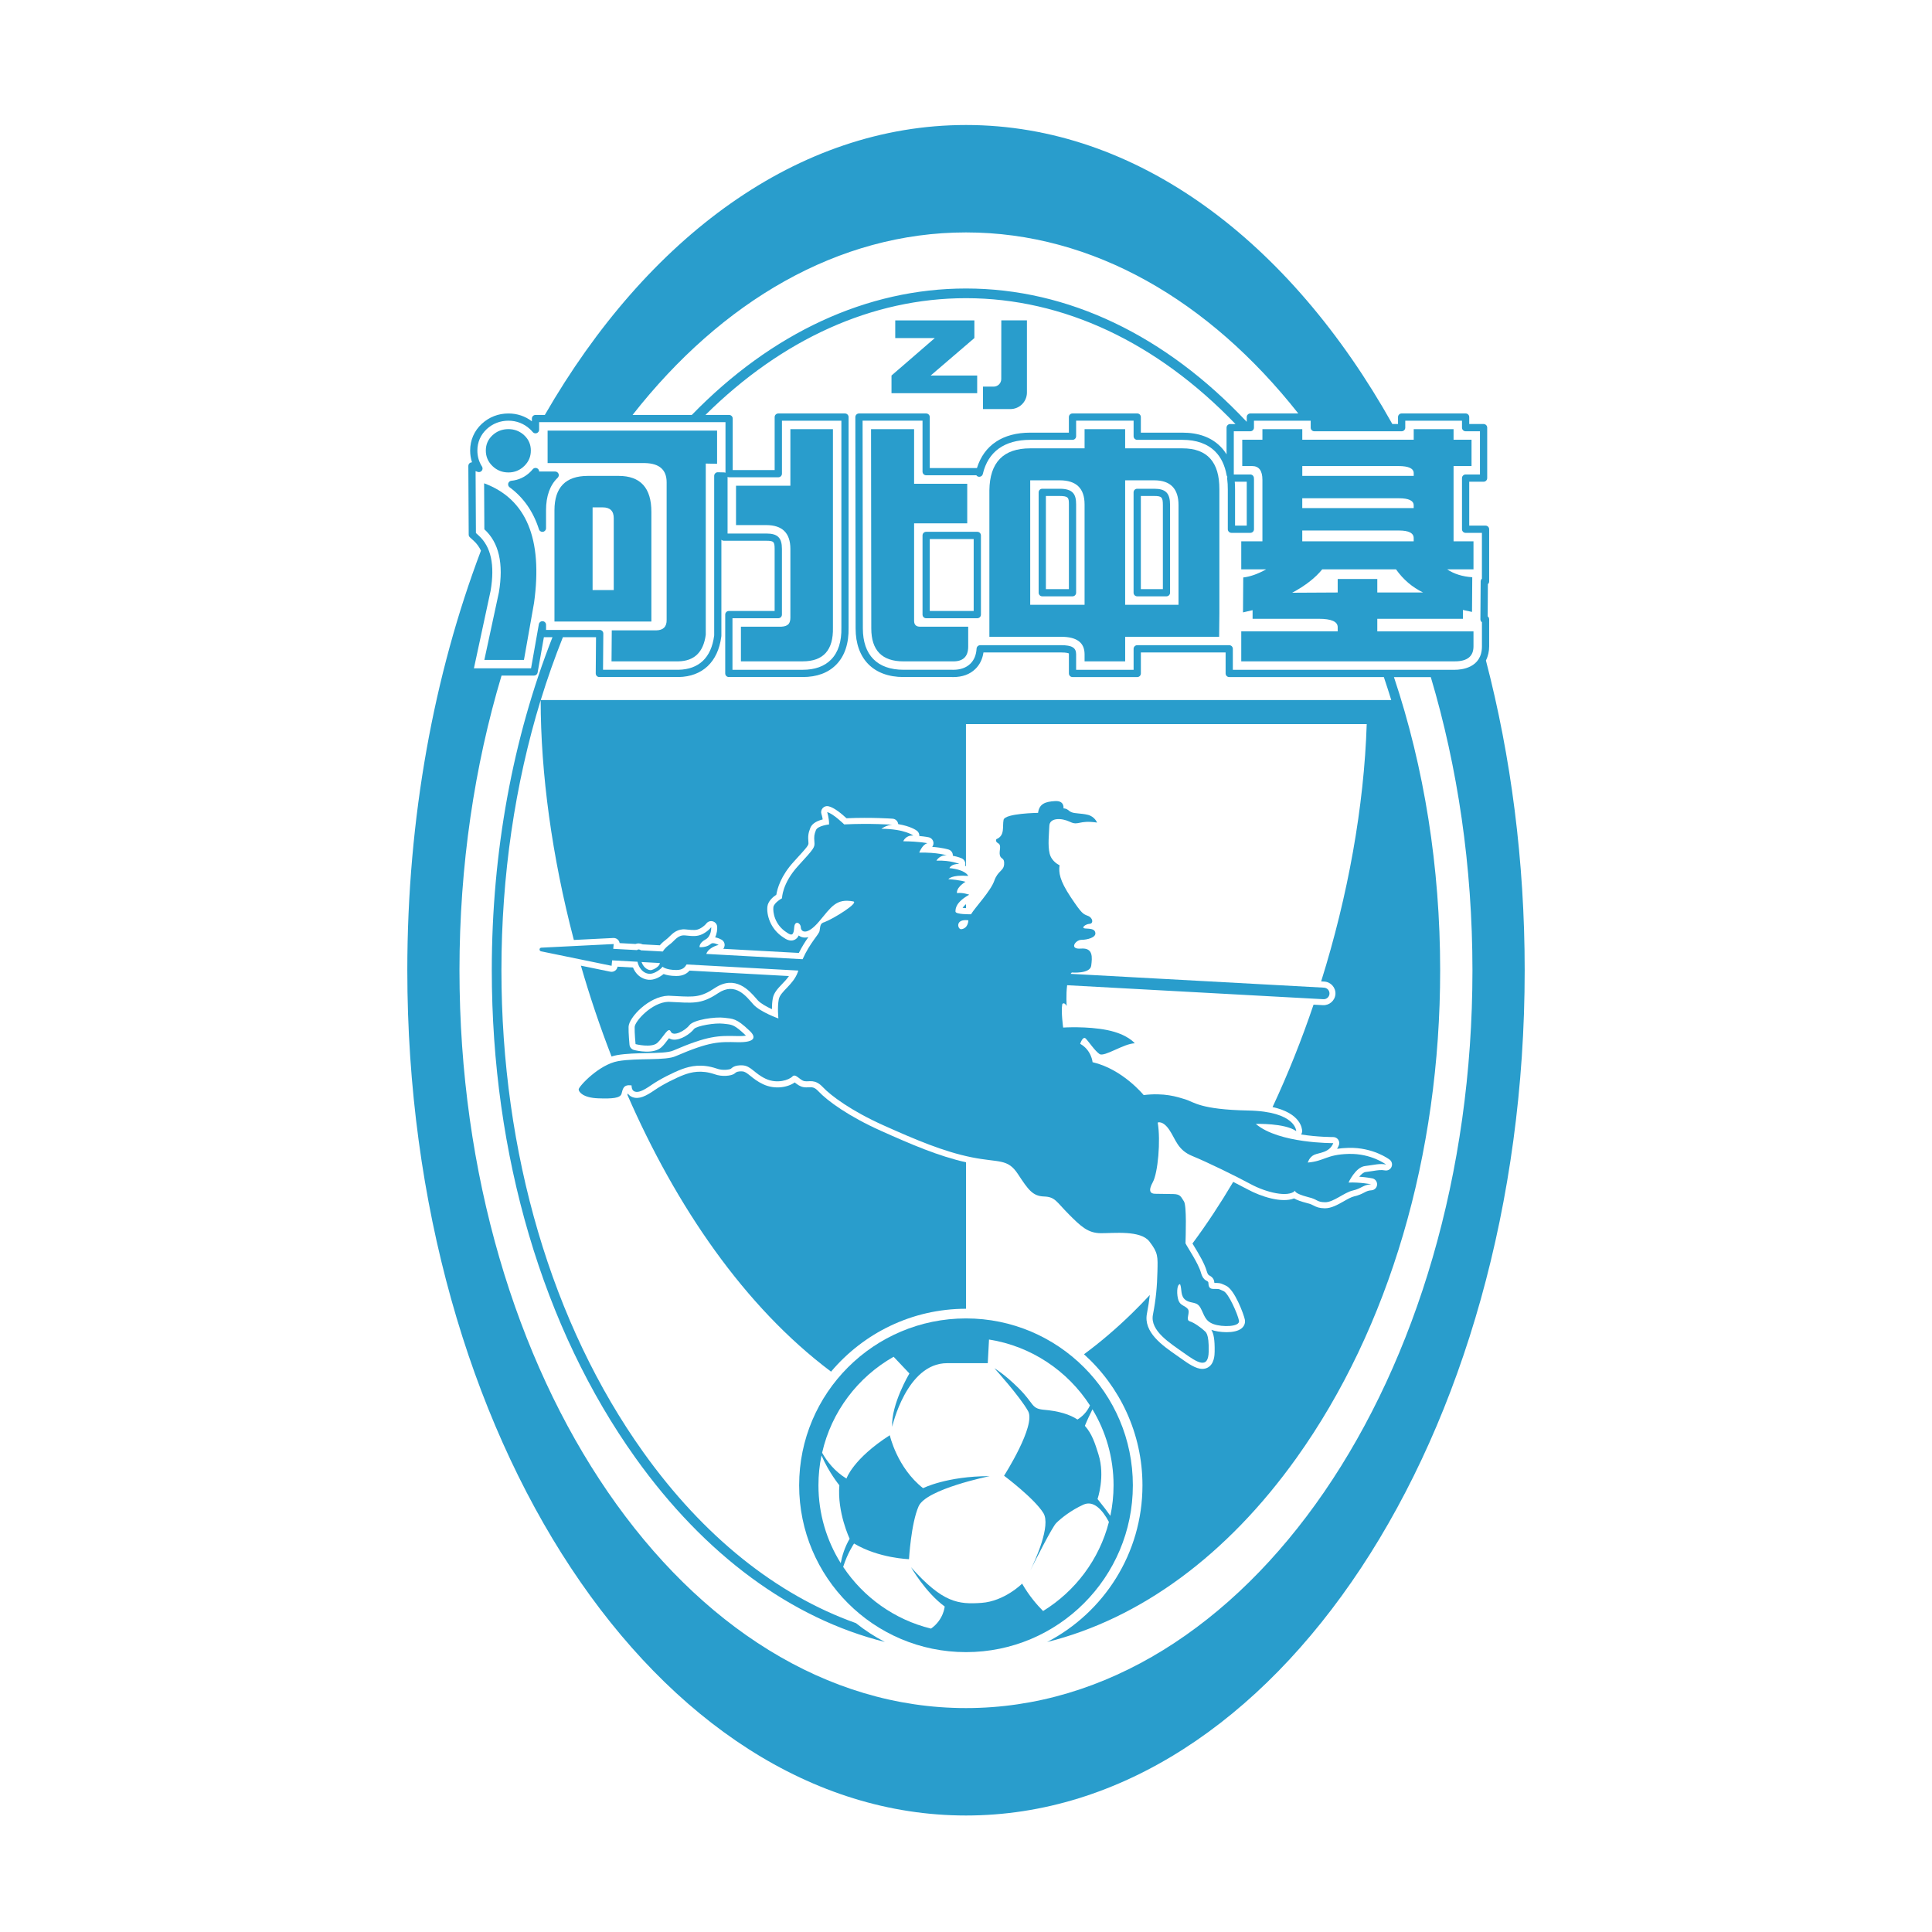
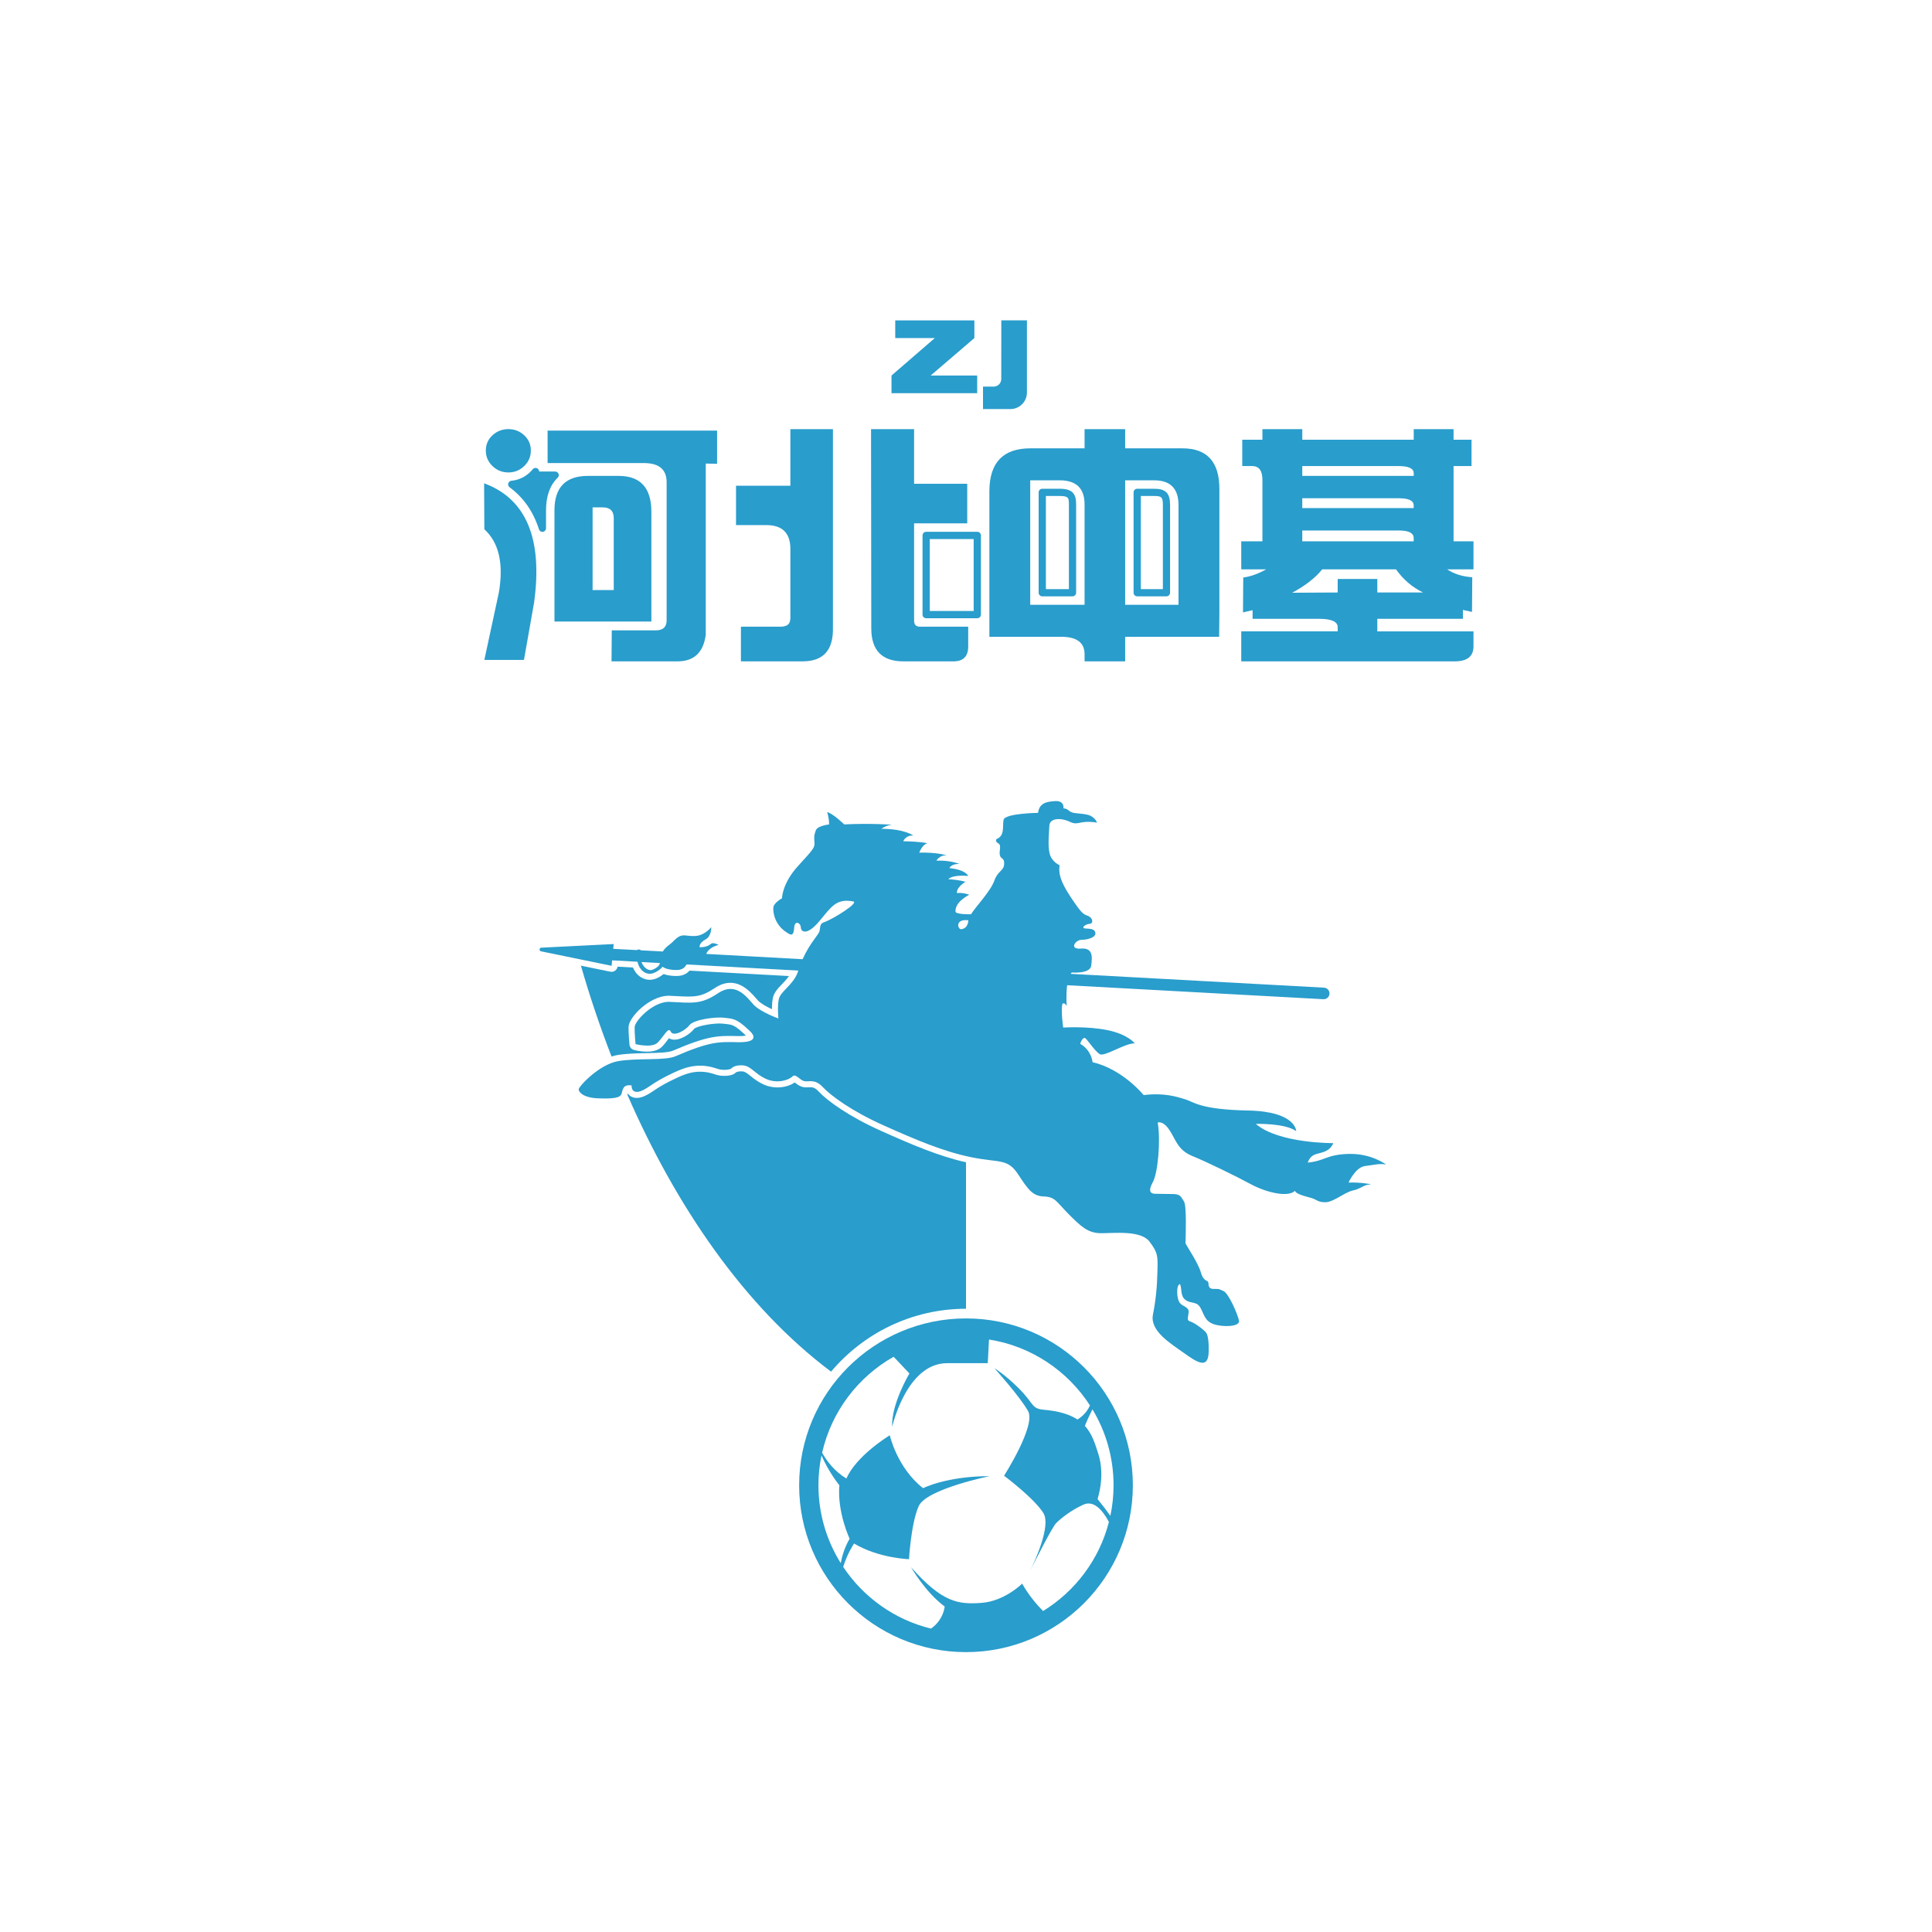
<svg xmlns="http://www.w3.org/2000/svg" version="1.1" x="0px" y="0px" viewBox="0 0 800 800" enable-background="new 0 0 800 800" xml:space="preserve">
  <g>
    <path fill="#299DCC" d="M276.68,412.31c0.06,0,0.12,0,0.17,0c1.17,0.05,2.25,0.1,3.26,0.16c7.35,0.38,10.1,0.52,15.83-3.31   c8.51-5.69,14.36,1.04,17.17,4.28c0.24,0.27,0.46,0.53,0.68,0.77c1.11,1.24,3.54,2.61,5.85,3.68c0-1.45,0.09-3.1,0.37-4.56   c0.45-2.31,2.09-4.03,3.83-5.85c1-1.04,2.02-2.11,2.85-3.32l-41.18-2.25c-0.95,1.09-2.51,2.23-5.43,2.23c-0.01,0-0.03,0-0.04,0   c-2.37-0.01-4.06-0.38-5.24-0.81c-1.46,1.18-3.51,2.29-5.43,2.38c-2.45,0.12-5.64-1.2-7.26-5.08l-6.4-0.35   c-0.1,0.66-0.45,1.25-0.99,1.64c-0.57,0.42-1.29,0.58-1.99,0.44l-12.19-2.5c3.64,12.63,7.88,25.24,12.69,37.62   c0.79-0.26,1.58-0.46,2.35-0.59c3.74-0.64,8.03-0.73,12.18-0.81c4.49-0.09,9.14-0.18,11.04-1.08c14.53-6.26,18.73-6.16,26.35-5.99   l0.22,0.01c1.74,0.04,2.84-0.07,3.52-0.19c-0.09-0.09-0.19-0.19-0.31-0.29c-4.33-4.13-5.47-4.25-7.98-4.53   c-0.33-0.04-0.68-0.08-1.06-0.12c-3.46-0.44-10.95,0.88-12.13,2.15c-1.57,2.05-5.62,4.81-8.74,4.44c-0.62-0.07-1.19-0.27-1.68-0.56   c-0.16,0.2-0.31,0.41-0.45,0.59c-0.77,1.02-1.64,2.19-2.63,3.11c-3.27,3.03-10.06,1.49-11.39,1.15c-1.02-0.26-1.76-1.13-1.86-2.18   c-0.02-0.2-0.47-4.96-0.38-7.44C260.44,421.23,268.75,412.53,276.68,412.31z" />
    <path fill="#299DCC" d="M400,541.93C400,541.93,400,541.93,400,541.93l0-60.65c-11.33-2.54-22.66-7.39-35.16-13   c-13.45-6.03-22.23-12.43-25.96-16.41c-1.65-1.76-2.59-1.71-4.02-1.64c-0.66,0.03-1.41,0.07-2.21-0.08   c-1.41-0.26-2.48-1.09-3.35-1.76c-0.07-0.05-0.15-0.12-0.23-0.18c-2.65,1.93-8.02,3.11-13.06,0.76c-2.36-1.1-3.97-2.4-5.27-3.45   c-1.52-1.23-2.3-1.82-3.41-1.88c-1.99-0.1-2.53,0.36-2.84,0.63c-0.19,0.16-0.35,0.29-0.49,0.38c-1.3,0.85-5.04,1.32-8.18,0.14   c-5.49-1.85-9.61-0.84-12.57,0.26c-3.14,1.17-8.69,3.92-12.16,6.32c-3.65,2.52-6.45,3.9-9.12,2.96c-0.88-0.31-1.54-0.86-2.02-1.53   c0,0.02-0.01,0.04-0.01,0.05c-0.05,0.17-0.1,0.34-0.14,0.51c20.08,45.99,48.36,87.65,84.32,114.61   C357.54,552.06,377.6,541.93,400,541.93z" />
-     <path fill="#299DCC" d="M400,376.04v-1.66c-0.71,0.6-1.15,1.12-1.41,1.56C399.01,375.99,399.5,376.02,400,376.04z" />
-     <path fill="#299DCC" d="M615.29,273.49c0.92-1.87,1.34-3.91,1.34-5.85v-11.21c0-0.5-0.25-0.95-0.62-1.22l0.09-13.32   c0.32-0.27,0.53-0.68,0.53-1.14v-21.6c0-0.83-0.67-1.5-1.5-1.5h-6.75v-18.18h5.94c0.83,0,1.5-0.67,1.5-1.5v-20.89   c0-0.83-0.67-1.5-1.5-1.5h-5.94v-2.88c0-0.83-0.67-1.5-1.5-1.5h-26.49c-0.83,0-1.5,0.67-1.5,1.5v2.88h-2.35   C534.11,99.84,470.77,51.76,400,51.76c-69.59,0-131.99,46.49-174.4,120.06h-3.86c-0.83,0-1.5,0.67-1.5,1.5v1.13   c-2.79-2.13-6.12-3.24-9.7-3.24c-4.19,0-8.01,1.48-11.03,4.28c-3.16,2.93-4.83,6.76-4.83,11.08c0,1.7,0.26,3.33,0.77,4.86   c-0.28-0.01-0.62,0.09-0.88,0.27c-0.4,0.28-0.64,0.74-0.64,1.23l0.15,28.45c0,0.42,0.18,0.82,0.49,1.1l1.62,1.48   c1.24,1.13,2.22,2.48,2.96,4.05c-19.39,51.2-30.49,110.51-30.49,173.75c0,193.3,103.57,350,231.34,350s231.34-156.7,231.34-350   C631.34,356.48,625.64,313.21,615.29,273.49z M580.39,178.58c0.83,0,1.5-0.67,1.5-1.5v-2.88h23.49v2.88c0,0.83,0.67,1.5,1.5,1.5   h5.94v17.89h-5.94c-0.83,0-1.5,0.67-1.5,1.5v21.18c0,0.83,0.67,1.5,1.5,1.5h6.75v18.97c-0.32,0.27-0.52,0.68-0.52,1.13L613,256.42   c0,0.4,0.15,0.78,0.44,1.07c0.06,0.06,0.13,0.12,0.2,0.17v9.98c0,9.01-8.6,9.71-11.24,9.71h-91.91v-8.69c0-0.83-0.67-1.5-1.5-1.5   H470.9c-0.83,0-1.5,0.67-1.5,1.5v8.69h-23.8v-6.45c0-2.69-1.73-3.74-6.18-3.74h-33.54c-0.79,0-1.45,0.62-1.5,1.41   c-0.15,2.64-1.03,4.76-2.61,6.29c-1.71,1.65-4.09,2.49-7.07,2.49c-0.14,0-0.29,0-0.47-0.01h-20.1c-10.86,0-16.84-6.09-16.84-17.15   l-0.11-86H382v21.11c0,0.83,0.67,1.5,1.5,1.5h20.78c0.24,0.34,0.61,0.57,1.05,0.62c0.76,0.08,1.46-0.41,1.63-1.15   c2.17-9.25,8.96-14.14,19.62-14.14h17.52c0.83,0,1.5-0.67,1.5-1.5v-6.45h23.8v6.45c0,0.83,0.67,1.5,1.5,1.5h18.74   c5.81,0,10.38,1.64,13.59,4.87c2.38,2.39,3.96,5.68,4.69,9.77c0.04,0.25,0.15,0.48,0.3,0.67c-0.08,0.22-0.11,0.47-0.08,0.71   c0.19,1.5,0.28,2.98,0.27,4.52v16.47c0,0.83,0.67,1.5,1.5,1.5h7.84c0.83,0,1.5-0.67,1.5-1.5v-20.47c0-0.34-0.01-0.62-0.04-0.84   c-0.07-0.77-0.72-1.36-1.49-1.36l-6.83,0v-17.89h6.85c0.83,0,1.5-0.67,1.5-1.5v-2.88h23.49v2.88c0,0.83,0.67,1.5,1.5,1.5H580.39z    M576.11,289.92c0.66,2.17,1.31,4.35,1.93,6.54C577.41,294.27,576.77,292.09,576.11,289.92   C576.11,289.92,576.11,289.92,576.11,289.92z M576.09,289.88H400H223.91c2.72-8.89,5.8-17.57,9.17-26.03h13.72l-0.12,14.99   c0,0.4,0.15,0.78,0.43,1.07c0.28,0.28,0.66,0.44,1.06,0.44l32.88,0c9.82-0.2,16.24-6.27,17.61-16.64l0.04-0.33   c0.01-0.06,0.01-0.13,0.01-0.2V223.5c0.27,0.26,0.64,0.42,1.04,0.42h17.52c3.1,0,3.49,0.38,3.49,3.39V253H301.8   c-0.83,0-1.5,0.67-1.5,1.5v24.35c0,0.83,0.67,1.5,1.5,1.5h30.56c5.89,0,10.58-1.73,13.92-5.15c3.52-3.6,5.23-8.77,5.1-15.35v-87.14   c0-0.83-0.67-1.5-1.5-1.5h-27.61c-0.83,0-1.5,0.67-1.5,1.5v21.93h-17.37v-21.32c0-0.83-0.67-1.5-1.5-1.5h-9.79   c31.74-31.41,69.06-48.35,107.88-48.35c40.34,0,79.08,18.3,111.6,52.12h-2.2c-0.83,0-1.5,0.67-1.5,1.5v11.05   c-0.73-1.19-1.58-2.27-2.54-3.24c-3.79-3.82-9.08-5.75-15.72-5.75H472.4v-6.45c0-0.83-0.67-1.5-1.5-1.5h-26.8   c-0.83,0-1.5,0.67-1.5,1.5v6.45h-16.02c-11.35,0-19.11,5.19-22.05,14.67H385v-21.11c0-0.83-0.67-1.5-1.5-1.5h-27.82   c-0.4,0-0.78,0.16-1.06,0.44c-0.28,0.28-0.44,0.66-0.44,1.06l0.11,87.5c0,12.61,7.42,20.14,19.84,20.14l20.06,0   c0.17,0,0.34,0.01,0.51,0.01c3.79,0,6.88-1.12,9.16-3.34c1.83-1.78,2.96-4.08,3.37-6.85h32.19c2.3,0,3.01,0.31,3.18,0.41   c0.01,0.09,0.01,0.23,0.01,0.33v7.95c0,0.83,0.67,1.5,1.5,1.5h26.8c0.83,0,1.5-0.67,1.5-1.5v-8.69h35.09v8.69   c0,0.83,0.67,1.5,1.5,1.5h64.02C574.07,283.5,575.11,286.67,576.09,289.88z M317.29,220.92h-16.02v-23.44   c0.2,0.09,0.42,0.15,0.65,0.15h20.37c0.83,0,1.5-0.67,1.5-1.5V174.2h24.61l0,85.68c0.12,5.77-1.31,10.22-4.25,13.22   c-2.76,2.82-6.72,4.25-11.78,4.25H303.3V256h18.98c0.83,0,1.5-0.67,1.5-1.5v-27.19C323.78,222.65,322.02,220.92,317.29,220.92z    M511.29,199.47l4.96,0v18.18h-4.84v-14.96C511.42,201.62,511.38,200.54,511.29,199.47z M400,96.24   c52.65,0,100.76,28.29,137.59,74.96h-19.84c-0.83,0-1.5,0.67-1.5,1.5v1.97c-33.64-35.81-74.05-55.21-116.25-55.21   c-41.07,0-80.45,18.36-113.53,52.35h-24.53C298.82,124.78,347.12,96.24,400,96.24z M198.2,221.74l-1.13-1.03l-0.14-25.63l0.87,0.32   c0.6,0.22,1.28,0.03,1.69-0.47c0.4-0.5,0.44-1.21,0.09-1.75c-1.27-1.97-1.91-4.2-1.91-6.62c0-3.46,1.34-6.53,3.87-8.88   c2.46-2.28,5.57-3.48,9-3.48c3.36,0,6.43,1.2,8.89,3.48c0.42,0.39,0.8,0.79,1.16,1.22c0.4,0.49,1.07,0.67,1.66,0.45   c0.59-0.21,0.99-0.78,0.99-1.41v-3.13h77.17v20.95c-0.19-0.09-0.39-0.14-0.61-0.15l-2.54-0.06c-0.42-0.02-0.79,0.14-1.08,0.43   c-0.29,0.28-0.45,0.67-0.45,1.07v66.02l-0.03,0.23c-1.19,9.01-6.28,13.86-14.72,14.04h-31.28l0.12-14.99c0-0.4-0.15-0.78-0.43-1.07   c-0.28-0.28-0.66-0.44-1.06-0.44h-22.22v-2.12c0-0.78-0.59-1.42-1.37-1.49c-0.77-0.07-1.47,0.47-1.61,1.23l-3.23,18.27h-23.66   l6.91-32.1C204.95,233.9,203.34,226.41,198.2,221.74z M400,707.28c-115.84,0-209.74-136.78-209.74-305.52   c0-43.39,6.23-84.64,17.42-122.02h13.46c0.73,0,1.35-0.52,1.48-1.24l2.59-14.65h3.56c-16.39,41.67-25.13,88.8-25.13,137.91   c0,76.47,21.12,148.15,59.46,201.86c28.82,40.37,64.66,66.61,103.29,76.27c-4.25-2.21-8.26-4.82-11.97-7.79   c-32.77-11.64-63.08-35.8-88.07-70.81c-37.86-53.03-58.72-123.89-58.72-199.53c0-39.17,5.6-77.04,16.25-111.84   c0,30.27,4.66,64.68,13.74,99.3l16.36-0.82c0.73-0.03,1.43,0.24,1.93,0.77c0.36,0.37,0.58,0.85,0.66,1.35l6.59,0.36   c0.72-0.29,1.72-0.39,2.98,0.16l7.07,0.39c0.89-1.05,1.86-1.83,2.67-2.43c0.43-0.31,0.85-0.73,1.31-1.18   c1.42-1.4,3.36-3.31,6.75-2.97l0.36,0.04c2.87,0.29,4.1,0.38,5.6-0.42c1.71-0.91,2.54-2.02,2.55-2.03   c0.62-0.84,1.71-1.22,2.72-0.92c1,0.29,1.73,1.17,1.8,2.22c0.07,1.12-0.1,2.82-0.84,4.4c1.17,0.2,2.19,0.71,2.64,0.96   c0.9,0.5,1.4,1.51,1.26,2.53c-0.07,0.47-0.26,0.9-0.56,1.25l31.32,1.71c1.38-2.79,2.79-4.93,3.95-6.56c-1,0.28-1.96,0.27-2.85-0.04   c-0.43-0.15-0.82-0.36-1.17-0.63c-0.34,0.74-0.86,1.4-1.7,1.79c-1.91,0.89-3.77-0.37-4.54-0.91c-5.67-3.56-7.12-9.66-6.71-12.9   c0.28-2.19,2.27-3.91,3.7-4.88c0.39-2.48,1.83-7.76,7.2-13.63c6.18-6.75,6.17-6.84,6.08-8c-0.23-2.64-0.07-3.82,0.79-6.02   c0.78-2,3.12-3,5.12-3.5c-0.19-1.27-0.5-2.18-0.51-2.2c-0.29-0.84-0.11-1.78,0.48-2.46c0.59-0.67,1.49-0.99,2.36-0.81   c2.4,0.47,5.78,3.36,7.52,4.98c10.36-0.45,18.75,0.16,19.12,0.19c1.22,0.09,2.18,1.05,2.3,2.24c5.28,0.9,7.5,2.55,7.81,2.8   c0.65,0.52,0.98,1.32,0.93,2.12c2.57,0.24,3.84,0.52,3.92,0.54c1.13,0.26,1.93,1.26,1.94,2.42c0,0.58-0.19,1.11-0.53,1.54   c4.41,0.33,6.72,1.09,6.85,1.13c1.09,0.37,1.78,1.43,1.69,2.55c2.24,0.43,3.51,0.99,3.73,1.1c1.08,0.5,1.65,1.69,1.37,2.84   c-0.01,0.06-0.03,0.12-0.05,0.18c0.14,0.06,0.26,0.13,0.39,0.2v-58.82h165.95c-1.1,34.09-7.75,71.05-18.87,106.53l1.31,0.07   c2.69,0.16,4.75,2.47,4.61,5.15c-0.16,2.69-2.5,4.75-5.15,4.62l-3.92-0.21c-4.93,14.56-10.61,28.79-16.97,42.4   c11.81,2.61,12.24,9.06,12.25,9.94c0,0.52-0.16,1.01-0.43,1.42c7.03,1.09,13.16,1.06,13.28,1.06c0.88,0.01,1.62,0.4,2.09,1.09   c0.47,0.69,0.56,1.57,0.25,2.34c-0.21,0.53-0.46,1-0.73,1.44c1.32-0.2,2.87-0.35,4.71-0.4c10.11-0.28,16.79,4.68,17.06,4.89   c0.92,0.7,1.25,1.94,0.78,3c-0.47,1.06-1.6,1.66-2.74,1.45c-1.6-0.29-2.87-0.1-4.98,0.24c-0.89,0.14-1.88,0.3-3.02,0.43   c-0.84,0.1-1.79,0.91-2.65,1.94c3.03,0.21,5.27,0.65,5.41,0.68c1.23,0.24,2.09,1.36,2,2.62c-0.08,1.25-1.08,2.25-2.34,2.33   c-1.33,0.08-1.95,0.4-2.98,0.93c-0.99,0.51-2.22,1.14-4.17,1.58c-1.23,0.28-2.83,1.19-4.38,2.08c-2.5,1.42-5.07,2.85-7.74,2.86   c-2.38-0.04-3.45-0.5-4.69-1.15c-0.66-0.35-1.29-0.67-2.69-1c-2.49-0.65-4.21-1.26-5.38-1.95c-5.14,2.06-13.85-0.82-19.16-3.7   c-1.67-0.9-3.76-1.99-6.04-3.14c-5.36,9.05-10.99,17.58-16.88,25.52c0.21,0.35,0.44,0.73,0.68,1.12c1.83,3.01,4.33,7.14,5.21,10.27   c0.42,1.47,0.8,1.68,1.17,1.88c0.5,0.27,1.84,0.99,1.99,2.76l0.02,0.23c0,0.02,0,0.04,0,0.06c1.98,0.02,2.51,0.06,3.65,0.62   c0.21,0.1,0.5,0.24,0.97,0.43c3.75,1.47,7.6,12.11,8,14.12c0.27,1.36-0.2,2.66-1.29,3.59c-2.84,2.42-9.69,1.73-12.58,0.67   c0.96,1.56,1.45,4.03,1.37,9c-0.02,1.29-0.09,5.22-2.97,6.67c-0.68,0.34-1.38,0.5-2.11,0.5c-2.79,0-5.93-2.24-9.21-4.57   c-0.52-0.37-1.06-0.75-1.62-1.14c-5.74-4-13.59-9.48-12.14-17.12c0.55-2.85,0.93-5.38,1.2-7.76c-2.45,2.63-4.93,5.18-7.45,7.64   c-6.43,6.27-13.03,11.89-19.8,16.89c14.85,13.39,24.21,32.76,24.21,54.29c0,28.19-16.05,52.68-39.48,64.87   c38.63-9.66,74.47-35.91,103.29-76.27c38.34-53.7,59.46-125.39,59.46-201.86c0-42.74-6.61-83.97-19.13-121.41h15.26   c11.08,37.22,17.24,78.26,17.24,121.41C609.74,570.49,515.84,707.28,400,707.28z" />
    <path fill="#299DCC" d="M261.53,449.46c0,0-0.15,2.02,1.28,2.52c1.44,0.51,3.34-0.22,6.86-2.66c3.52-2.44,9.19-5.3,12.72-6.61   c3.54-1.31,8.16-2.33,14.31-0.26c2.6,0.98,5.45,0.42,5.93,0.11c0.47-0.31,1.33-1.59,4.83-1.42c3.51,0.18,4.87,3.35,9.61,5.56   c4.74,2.21,9.67,0.49,11.04-0.95c1.36-1.43,3.01,1.56,5,1.93s4.3-1.05,7.6,2.47c3.3,3.52,11.79,9.85,25.15,15.84   c13.36,5.99,24.93,10.89,36.41,13.21s14.93,0.41,19.23,6.95c4.3,6.54,6.11,9.13,10.8,9.29c4.68,0.17,5.07,2.15,10.2,7.29   c5.12,5.15,7.99,7.87,13.33,7.91c5.34,0.04,16.43-1.32,20.1,3.42c3.67,4.75,3.48,6.23,3.34,12.41c-0.15,6.18-0.58,11.26-1.87,17.95   c-1.28,6.68,7.26,11.84,12.75,15.76s10.22,7.09,10.35-0.6c0.13-7.69-1.23-7.97-1.99-8.7c-0.76-0.73-3.87-3.17-5.84-3.75   c-1.96-0.57,0.36-3.7-0.84-5.13c-1.21-1.44-3.04-1.35-3.83-3.49s-0.85-6.74,0.65-6.76c0.82,1.93,0,5.03,2.37,6.62   c2.36,1.59,4.55,0.37,6.11,3.24c1.56,2.87,1.77,5.36,5.35,6.67c3.58,1.31,11.08,1.2,10.56-1.43c-0.52-2.63-4.32-11.44-6.46-12.27   c-2.14-0.84-1.02-0.86-4.3-0.87c-1.83-0.07-1.82-1.44-1.92-2.57c-0.1-1.14-1.97-0.25-3.08-4.17c-1.1-3.92-5.5-10.33-6.39-12.14   c0.06-2.96,0.56-15.66-0.67-17.41c-1.22-1.76-1.31-2.93-4.35-2.99s-5.71-0.08-7.58-0.11c-1.87-0.03-3.01-1.08-0.93-4.83   c2.08-3.74,3.32-17.13,2.02-24.67c0,0,2.11-0.96,4.8,3.02c2.69,3.98,3.42,8.35,9.53,10.84c6.11,2.49,17.98,8.29,24.19,11.65   c6.21,3.36,15.48,5.72,18.44,2.68c0,0-0.94,1.06,5.48,2.73c3.87,0.9,3.33,2.03,6.85,2.08c3.53,0.05,7.9-4.05,11.54-4.87   c3.64-0.82,4.16-2.36,7.55-2.57c0,0-4.54-0.9-9.37-0.71c0,0,2.9-6.37,6.81-6.83c3.92-0.47,5.93-1.17,8.75-0.64   c0,0-6.14-4.64-15.49-4.39c-9.35,0.26-9.88,2.96-16.94,3.58c0,0,0.61-2.25,2.65-3.2c2.04-0.95,6.28-0.8,7.92-4.85   c0,0-22.55,0.22-32.1-7.96c0,0,12.03-0.39,16.74,2.99c0,0-0.03-8.14-19.89-8.53c-19.85-0.39-22.45-3.51-25.95-4.6   c-3.5-1.09-8.84-2.84-17.32-1.79c0,0-8.69-10.74-21.16-13.62c0,0-0.43-4.98-5.13-7.61c0,0,1.08-3.4,2.31-2.16   c1.23,1.22,3.74,5.08,5.71,6.4c1.98,1.32,10.09-4.38,14.59-4.45c0,0-2.9-3.74-11.34-5.46c-8.45-1.72-18.32-1.06-18.32-1.06   s-0.93-6.54-0.37-9.67c0,0,0.64-1.21,1.83,0.72c0,0-0.34-4.57,0.19-8.58l106.11,5.79c1.32,0.07,2.45-0.94,2.52-2.26   c0.07-1.32-0.94-2.45-2.26-2.52l-104.92-5.72c0.15-0.21,0.29-0.4,0.46-0.56c0,0,7.62,0.65,8.06-2.83c0.44-3.48,0.85-7.48-4.23-7.07   c-5.08,0.42-2.32-3.61,0.14-3.62c2.46-0.01,6-0.95,5.81-2.79c-0.2-1.85-2.13-1.77-4.15-1.92s0.02-1.82,1.75-1.92   c1.72-0.1,1.39-2.5-0.65-3.29s-2.47-0.75-7.15-7.76c-4.67-7.02-5.02-10.17-4.63-13.22c0,0-3.25-1.38-4.1-4.8   c-0.85-3.42-0.25-8.17-0.13-11.52c0.12-3.35,4.92-3.38,8.56-1.64c3.63,1.74,3.48-0.84,11.2,0.3c0,0-0.96-2.53-3.87-3.22   c-2.91-0.69-5.29-0.46-6.71-1.07c-1.42-0.6-1.52-1.48-3.33-1.6c0,0,0.53-3.25-3.47-3.01c-4,0.23-6.56,1.08-7.05,4.88   c0,0-13.72,0.17-14.28,2.89c-0.56,2.71,0.67,6.51-2.94,7.97c0,0-0.76,0.92,0.74,1.76c1.49,0.84,0.25,3.08,0.66,4.9   c0.41,1.81,1.97,0.9,1.77,3.76c-0.2,2.86-2.57,2.56-4.09,6.86c-1.52,4.3-7.81,10.87-9.63,13.85c0,0-6.44,0.14-6.43-1.14   c0.01-1.29,0.17-3.84,5.7-6.97c0,0-2.76-1-5.05-0.65c0,0-0.71-2.01,3.49-4.69c0,0-2.31-0.78-7.08-1.07c0,0,1.21-1.93,8.2-1.36   c0,0-0.81-2.51-7.77-3.24c0,0,0.72-1.83,4.08-1.72c0,0-3.34-1.55-9.45-1.37c0,0,1.27-2.41,4.29-2.18c0,0-3.84-1.3-11.41-1.14   c0,0,1.24-3.38,3.39-3.9c0,0-3.12-0.72-10.01-0.8c0,0,0.98-2.6,4.16-2.36c0,0-3.4-2.73-13.22-2.82c0,0,2.12-1.55,4.49-1.67   c0,0-9.06-0.67-19.88-0.13c0,0-4.71-4.61-7.06-5.07c0,0,0.83,2.35,0.79,5.08c0,0-4.72,0.52-5.44,2.36   c-0.72,1.83-0.82,2.62-0.63,4.89c0.19,2.27-0.01,2.57-6.72,9.9c-6.72,7.33-6.69,13.42-6.69,13.42s-3.33,1.82-3.58,3.71   c-0.24,1.89,0.41,7.27,5.62,10.51c2.21,1.57,2.78,0.84,3.01-2.18c0.22-3.02,2.65-1.91,2.73,0.03c0.08,1.93,2.56,3.48,7.6-2.5   c5.04-5.99,7-9.59,14.11-8.26c2.5,0.53-8.08,7.12-11.87,8.56c-1.9,0.48-1.73,1.62-2.06,3.59c-0.26,1.6-3.91,4.77-7.04,11.78   L292.46,395c0,0,0,0,0-0.01c0.55-1.75,2.86-3.19,5.11-3.71c0,0-2.25-1.25-3.15-0.48c-0.9,0.77-2.44,1.53-4.75,1.4   c0,0-0.26-1.72,2.41-3.15c2.67-1.42,2.42-5.15,2.42-5.15s-1.08,1.54-3.41,2.78c-2.32,1.23-4.29,0.97-7.38,0.66   c-3.09-0.31-4.29,2.18-6.33,3.68c-1.06,0.77-2.14,1.7-2.94,2.98l-9.14-0.5c0-0.03,0.01-0.06,0.01-0.1c-0.05,0-0.98-0.59-1.52,0.02   l-9.86-0.53l0.19-1.98l-29.97,1.5c-0.9,0.04-1,1.32-0.12,1.51l29.22,6l0.22-2.26l10.5,0.58c0.02,0.07,0.03,0.14,0.05,0.22   c0.97,3.68,3.41,4.85,5.24,4.77c1.83-0.09,4.3-1.81,5.09-2.94c0,0,1.33,1.35,5.71,1.37c2.77,0.01,3.56-1.24,4.25-2.3l46.26,2.53   c-0.08,0.25-0.16,0.48-0.25,0.74c-1.97,5.32-7.21,7.85-7.85,11.19c-0.64,3.34-0.15,7.9-0.15,7.9s-7.57-2.68-10.38-5.82   c-2.81-3.14-7.35-9.5-14.6-4.64s-10.57,4-20.58,3.57c-6.87,0.19-13.87,8.08-13.96,10.41c-0.09,2.35,0.37,7.11,0.37,7.11   s6.63,1.7,9.06-0.55c2.42-2.26,4.52-6.91,5.52-4.64c1,2.26,5.92-0.31,7.72-2.65c1.8-2.34,10.83-3.54,14.41-3.08   c3.58,0.46,4.96,0.1,10.4,5.29c2.88,2.61,2.73,5-4.95,4.83c-7.68-0.18-11.36-0.32-25.44,5.74c-4.27,2.02-15.82,0.71-23.86,2.09   c-8.04,1.38-16.44,10.58-16.42,11.71c0.02,1.13,1.91,3.46,7.98,3.7c6.07,0.24,9.22-0.11,9.76-1.85   C257.89,451.13,257.96,448.9,261.53,449.46z M400.98,381.07c0,0,0.01,3.33-2.93,3.69C396.55,384.95,395.29,380.36,400.98,381.07z    M269.79,401.67c-1.18,0.25-3.21-0.71-4.15-3.31l7.57,0.41c0,0,0,0.01,0.01,0.02C273.18,400.31,270.43,401.53,269.79,401.67z" />
    <path fill="#299DCC" d="M211.76,199.07c-0.62,0.06-1.14,0.49-1.31,1.09c-0.17,0.6,0.06,1.24,0.56,1.61   c5.73,4.2,9.82,10.06,12.16,17.42c0.2,0.63,0.78,1.04,1.43,1.04c0.08,0,0.15-0.01,0.23-0.02c0.73-0.11,1.27-0.74,1.27-1.48v-7.42   c0-5.89,1.62-10.42,4.82-13.48c0.44-0.42,0.58-1.07,0.36-1.64c-0.23-0.57-0.78-0.94-1.39-0.94h-6.64c0-0.63-0.4-1.2-1-1.41   c-0.6-0.21-1.26-0.03-1.66,0.47c-0.33,0.41-0.7,0.81-1.1,1.19C217.33,197.57,214.66,198.81,211.76,199.07z" />
    <path fill="#299DCC" d="M404.68,220.21H383.5c-0.83,0-1.5,0.67-1.5,1.5v32.79c0,0.83,0.67,1.5,1.5,1.5h21.18   c0.83,0,1.5-0.67,1.5-1.5v-32.79C406.18,220.88,405.51,220.21,404.68,220.21z M403.18,253H385v-29.8h18.18V253z" />
    <path fill="#299DCC" d="M477.92,202.38h-7.03c-0.83,0-1.5,0.67-1.5,1.5v41.55c0,0.83,0.67,1.5,1.5,1.5h12.11   c0.83,0,1.5-0.67,1.5-1.5v-36.26C484.51,204.22,482.73,202.38,477.92,202.38z M481.52,243.94h-9.12v-38.56h5.53   c3.12,0,3.59,0.5,3.59,3.8V243.94z" />
    <path fill="#299DCC" d="M438.81,202.38h-7.23c-0.83,0-1.5,0.67-1.5,1.5v41.55c0,0.83,0.67,1.5,1.5,1.5h12.52   c0.83,0,1.5-0.67,1.5-1.5v-36.56C445.6,204.86,444.47,202.38,438.81,202.38z M442.61,243.94h-9.53v-38.56h5.73   c3.63,0,3.8,0.78,3.8,3.49V243.94z" />
    <path fill="#299DCC" d="M269.72,211.93c0-9.91-4.52-14.87-13.55-14.87h-12.73c-9.24,0-13.85,4.75-13.85,14.26v46.04h40.13V211.93z    M254.14,244.32h-8.76v-34.23h4.18c3.06,0,4.58,1.49,4.58,4.48V244.32z" />
    <path fill="#299DCC" d="M276.04,199.7v56.94c0.07,2.85-1.36,4.31-4.28,4.38h-18.44l-0.1,12.83h27.71c6.59-0.14,10.35-3.8,11.31-11   v-70.9l4.69,0.1v-6.82v-6.93h-15.18h-55v13.45h40.34C273.05,191.89,276.04,194.54,276.04,199.7z" />
    <path fill="#299DCC" d="M210.54,195.63c2.51,0,4.69-0.88,6.52-2.65c1.83-1.76,2.75-3.9,2.75-6.42c0-2.51-0.92-4.62-2.75-6.32   c-1.83-1.7-4.01-2.55-6.52-2.55c-2.58,0-4.79,0.85-6.62,2.55c-1.83,1.7-2.75,3.8-2.75,6.32c0,2.51,0.92,4.65,2.75,6.42   C205.75,194.75,207.96,195.63,210.54,195.63z" />
    <path fill="#299DCC" d="M206.57,245.34l-6.01,27.91h16.4l4.18-23.63c3.67-26.55-3.23-43.05-20.68-49.5l0.1,19.05   C206.6,224.66,208.6,233.38,206.57,245.34z" />
    <path fill="#299DCC" d="M326.56,258.37c-0.61,0.68-1.6,1.05-2.95,1.12H306.8v14.36h25.57c8.56,0,12.73-4.65,12.53-13.95v-82.2   h-17.62v23.43h-22.51v16.3h12.53c6.65,0,9.98,3.29,9.98,9.88v28.52C327.27,256.91,327.03,257.76,326.56,258.37z" />
    <path fill="#299DCC" d="M378.51,257.05v-40.34h22v-16.4h-22V177.7h-17.83l0.1,82.51c0,9.1,4.45,13.65,13.34,13.65h20.17   c4.41,0.14,6.62-1.9,6.62-6.11v-8.25h-19.96C379.32,259.49,378.51,258.68,378.51,257.05z" />
    <path fill="#299DCC" d="M489.64,185.65H465.9v-7.95H449.1v7.95h-22.51c-11.14,0-16.77,5.81-16.91,17.42v47.37v6.52v6.72h29.74   c6.45,0,9.68,2.41,9.68,7.23v2.95h16.81v-10.19h29.03h9.88l0.1-9.68v-51.34C504.98,191.32,499.89,185.65,489.64,185.65z    M449.1,250.43h-22.51v-51.54h12.22c6.86,0,10.29,3.33,10.29,9.98V250.43z M488.01,250.43h-2.65H465.9v-51.54h12.02   c6.72,0,10.08,3.43,10.08,10.29V250.43z" />
    <path fill="#299DCC" d="M539.24,177.7h-16.5v4.38h-8.35v10.9h4.07c2.85,0,4.28,1.9,4.28,5.7v25.47h-8.76v11.61h10.29   c-3.4,1.9-6.55,3.02-9.47,3.36l-0.1,14.46l3.97-0.92v3.57h27.4c5.23,0,7.84,1.15,7.84,3.46v1.73h-39.93v12.43h88.42   c5.16,0,7.74-2.07,7.74-6.21v-6.21h-39.83v-5.19h35.45v-3.67l3.77,0.81l0.1-14.36c-4.07-0.27-7.54-1.36-10.39-3.26h10.9v-11.61   h-8.25v-31.17h7.44v-10.9h-7.44v-4.38h-16.5v4.38h-46.14V177.7z M539.24,206.32h40.03c4.07,0,6.11,0.99,6.11,2.95v1.12h-46.14   V206.32z M539.24,219.67h40.03c4.07,0,6.11,1.05,6.11,3.16v1.32h-46.14V219.67z M589.26,245.34h-18.95v-5.6h-16.4v5.6l-18.84,0.1   c5.43-2.92,9.57-6.14,12.43-9.68h30.56C581.04,239.97,584.78,243.16,589.26,245.34z M579.07,192.98c4.21,0,6.32,0.99,6.32,2.95   v1.12h-46.14v-4.07H579.07z" />
    <polygon fill="#299DCC" points="404.63,155.5 385.37,155.5 403.47,139.98 403.47,132.67 370.7,132.67 370.7,139.98 387.09,139.98    369.15,155.5 369.15,162.81 404.63,162.81  " />
    <path fill="#299DCC" d="M425.23,162.53v-29.87h-10.61l-0.02,24.29c0,1.73-1.41,3.14-3.14,3.14h-4.42v9.3h11.32   C422.15,169.4,425.23,166.33,425.23,162.53z" />
    <path fill="#299DCC" d="M469.09,615.02c0-38.16-30.93-69.09-69.09-69.09s-69.09,30.93-69.09,69.09c0,38.16,30.93,69.09,69.09,69.09   S469.09,653.18,469.09,615.02z M461.1,615.02c0,4.34-0.46,8.56-1.32,12.65c-1.26-1.78-2.98-4.09-5.32-6.96c0,0,3.27-9.3,0.39-18.49   c-1.39-4.44-2.68-8.57-5.63-11.81c0.95-2.35,2.14-4.85,3.14-6.84C457.9,592.75,461.1,603.52,461.1,615.02z M338.9,615.02   c0-4.23,0.43-8.37,1.26-12.36c3.07,7.1,7.4,12.36,7.4,12.36c-0.94,11.25,4.26,22.13,4.26,22.13c-2.04,3.51-3.12,7.06-3.69,10.11   C342.29,637.9,338.9,626.85,338.9,615.02z M431.92,667.09c-2.48-2.49-5.82-6.33-8.68-11.34c0,0-7.31,7.31-16.86,7.97   s-16.03,0-29.15-14.78c0,0,5.98,10.46,13.95,16.28c0,0-0.44,5.49-5.67,9.15c-15.09-3.68-27.99-12.98-36.37-25.55   c1.82-5.81,4.51-9.68,4.51-9.68c10.3,6.14,22.75,6.48,22.75,6.48s0.83-14.78,3.99-21.92c3.16-7.14,29.4-12.46,29.4-12.46   c-17.77,0-27.57,4.98-27.57,4.98c-10.8-8.47-13.78-21.92-13.78-21.92c-15.28,9.8-17.94,17.94-17.94,17.94   c-4.95-2.99-8.14-7.24-10.08-10.68c3.85-17.03,14.82-31.38,29.61-39.75l6.54,6.91c0,0-7.64,12.79-7.14,22.09   c0,0,5.92-26.35,22.75-26.35c16.83,0,16.83,0,16.83,0l0.52-9.79c17.51,2.75,32.55,12.97,41.8,27.28c-1.3,2.9-3.36,4.73-5.17,5.84   c-3.16-2.08-7.63-3.53-14.24-4.07c-4.98-0.55-3.66-2.49-10.19-8.97c-5.81-5.77-9.96-8.19-9.96-8.19s10.63,11.79,13.95,17.77   c3.32,5.98-9.96,26.74-9.96,26.74s12.46,9.3,16.28,15.45c3.19,5.13-3.22,19.27-5.43,23.81c2.24-4.47,9.08-18,10.74-19.66   c1.99-1.99,6.14-5.31,11.29-7.64c4.11-1.85,7.79,2,10.54,7.17C455.2,645.74,445.24,658.9,431.92,667.09z" />
    <path fill="#299DCC" d="M426.61,650.33c-0.45,0.89-0.71,1.43-0.71,1.43S426.17,651.23,426.61,650.33z" />
  </g>
  <g>
</g>
  <g>
</g>
  <g>
</g>
  <g>
</g>
  <g>
</g>
  <g>
</g>
  <g>
</g>
  <g>
</g>
  <g>
</g>
  <g>
</g>
  <g>
</g>
</svg>